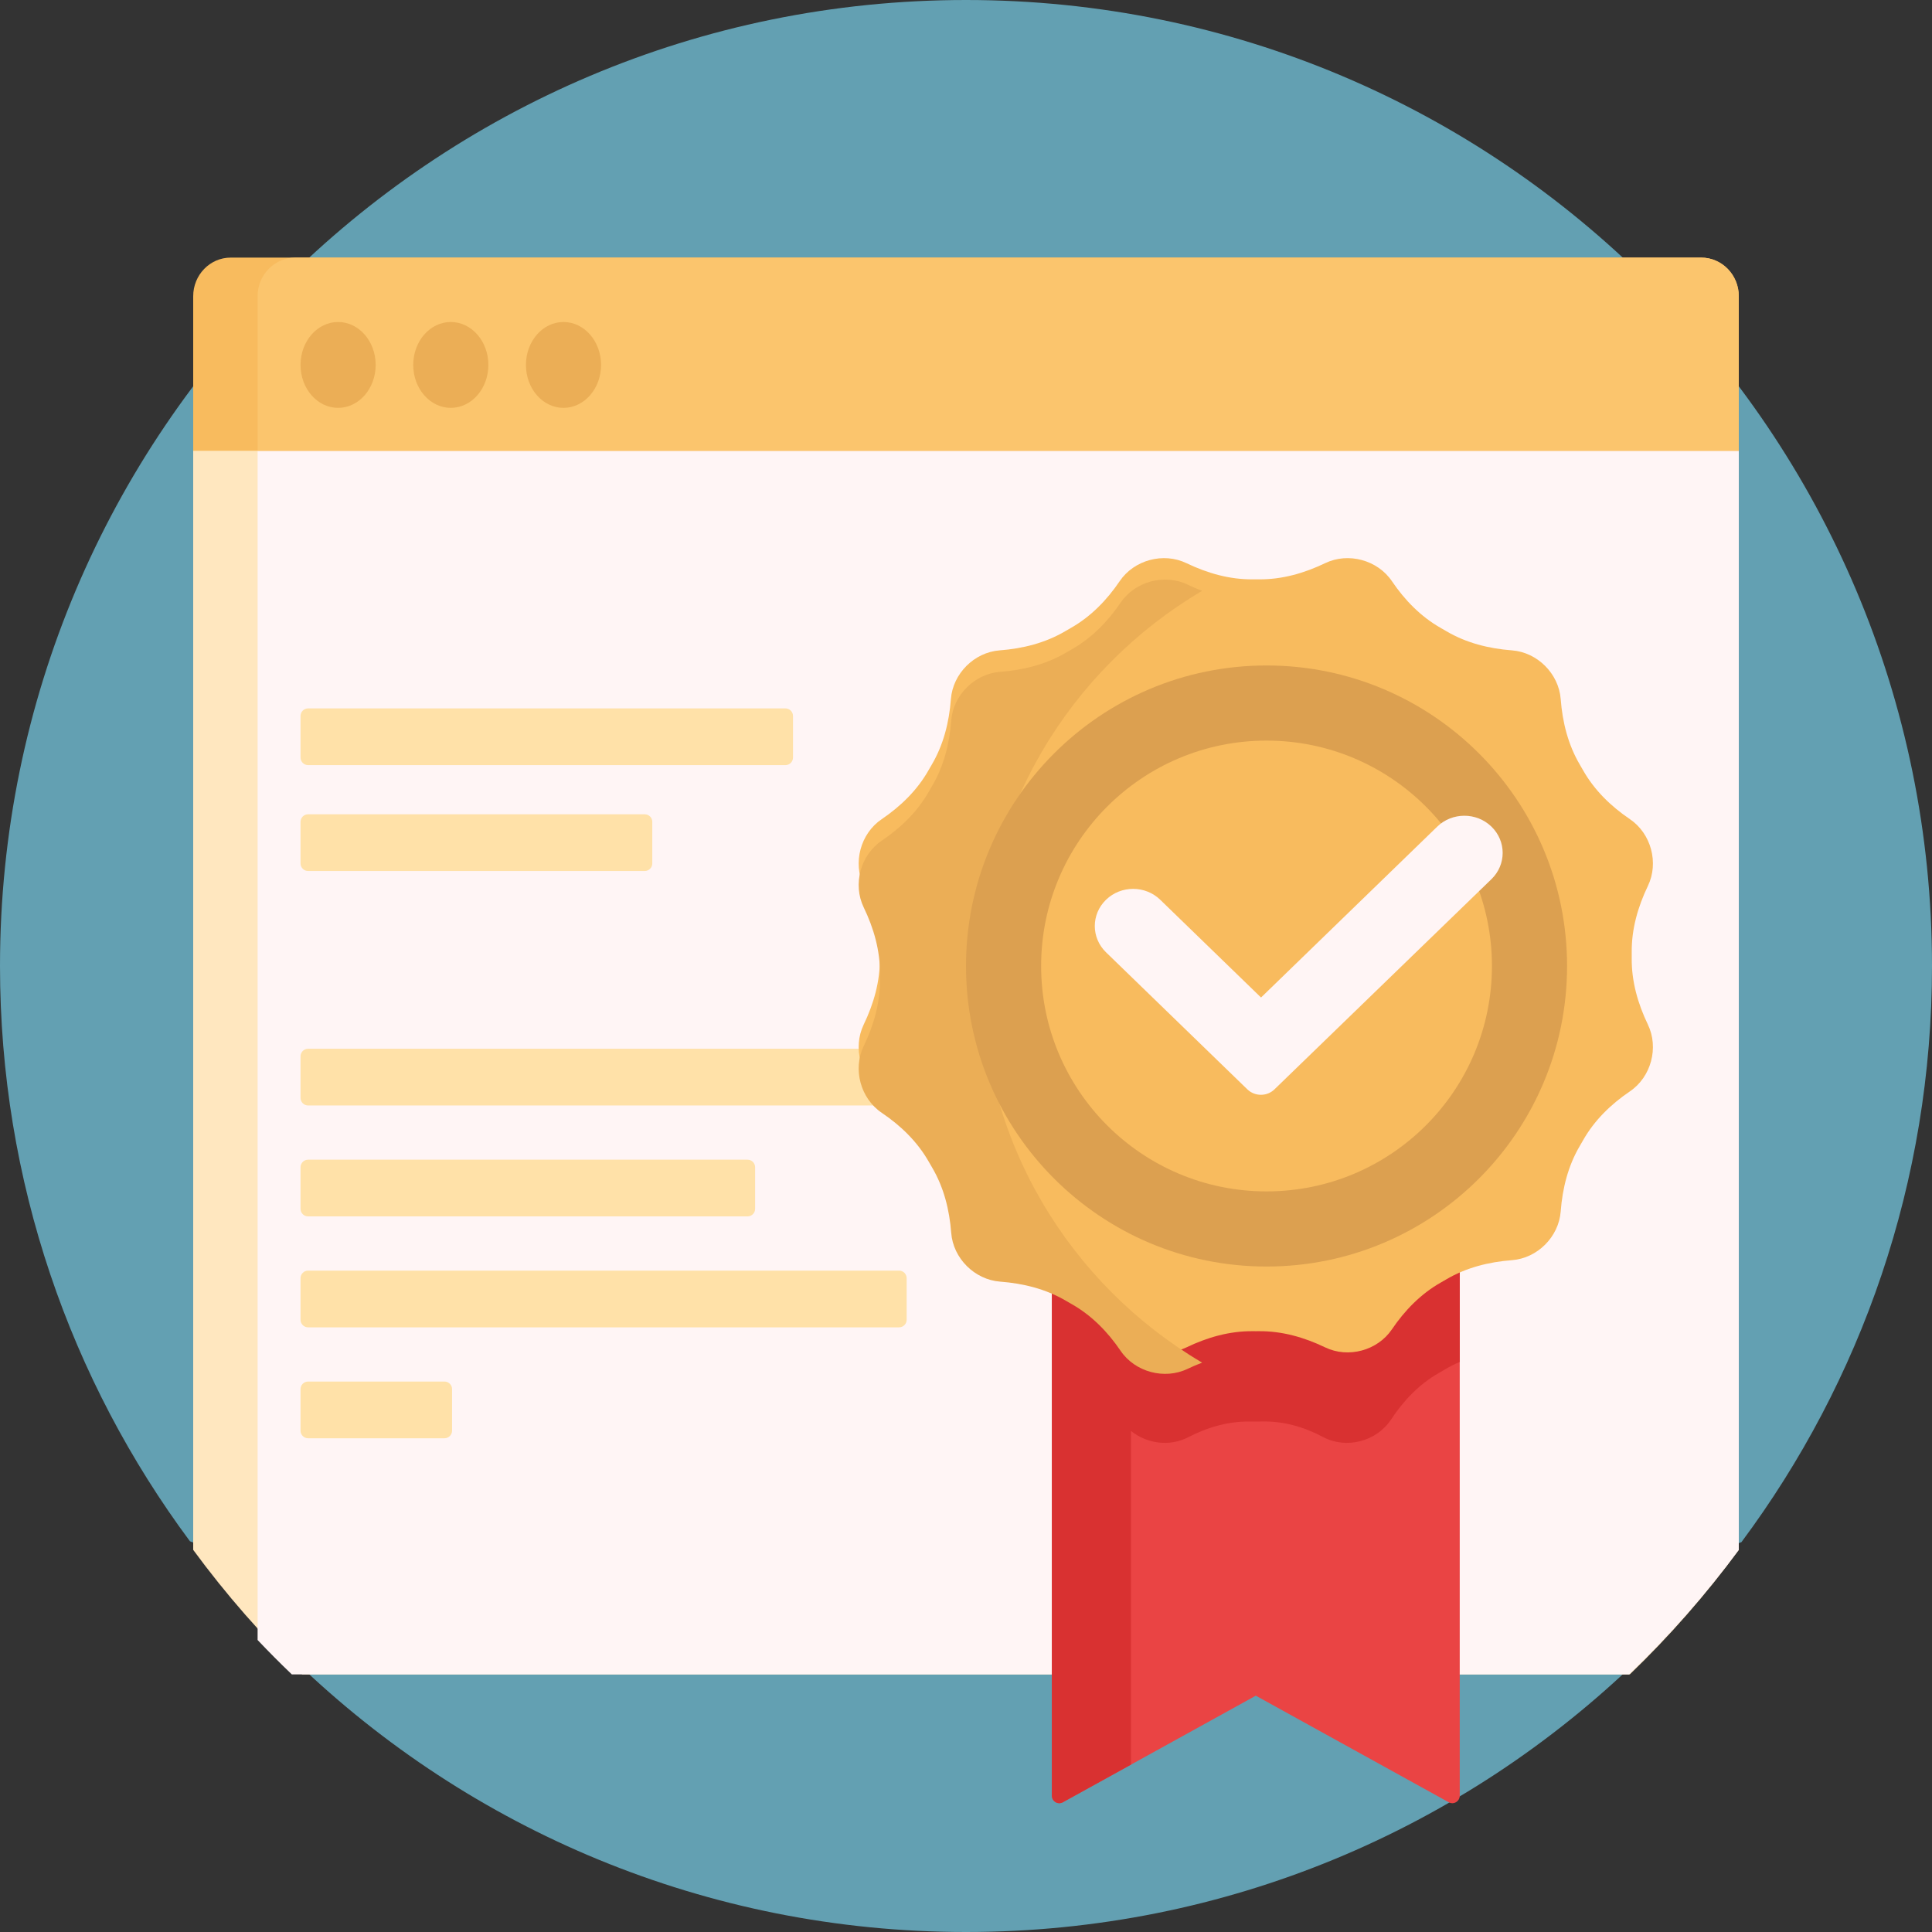
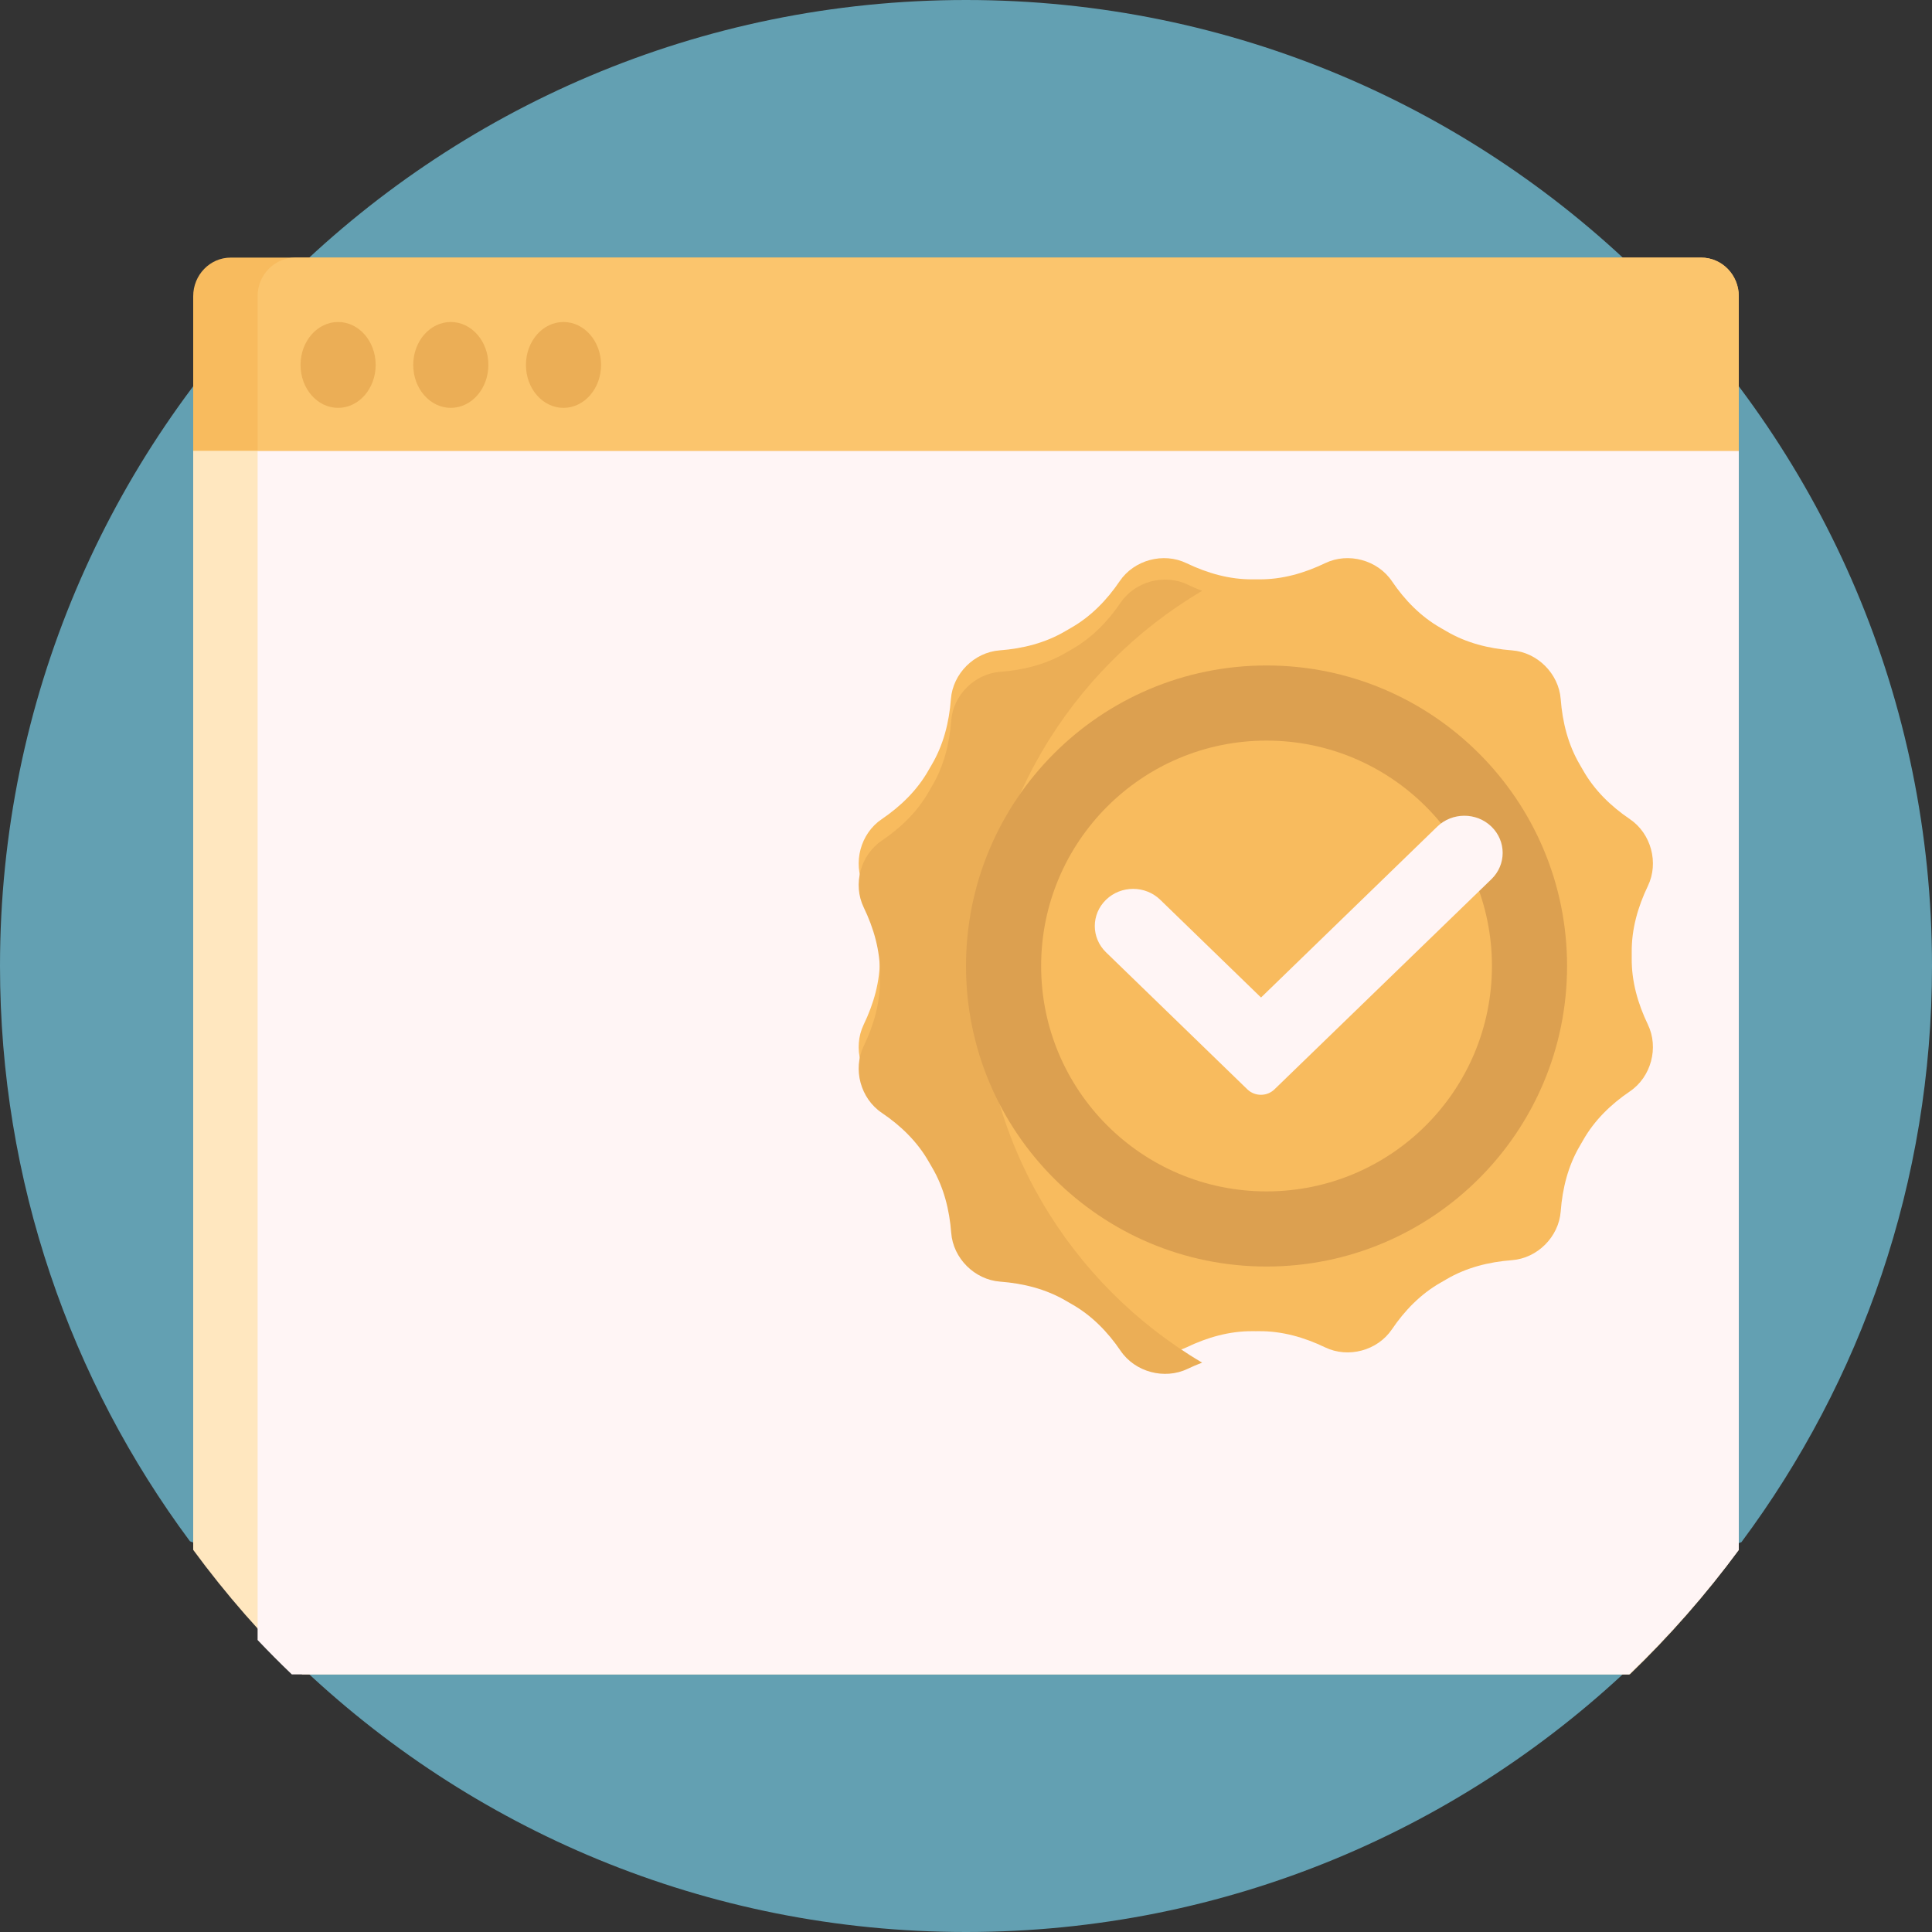
<svg xmlns="http://www.w3.org/2000/svg" width="144px" height="144px" viewBox="0 0 144 144" version="1.1">
  <rect x="0" y="0" width="144" height="144" fill="#333333" stroke="none" />
  <title>icon_teachers</title>
  <desc>Created with Sketch.</desc>
  <g id="icon_teachers" stroke="none" stroke-width="1" fill="none" fill-rule="evenodd">
    <g id="education" fill-rule="nonzero">
      <path d="M122.072,123.732 C109.114,136.277 91.46,144 72,144 C52.626,144 35.041,136.345 22.099,123.899 C21.198,119.694 18.15,116.286 14.158,114.878 C5.264,102.9 0,88.065 0,72 C0,32.235 32.235,0 72,0 C111.765,0 144,32.235 144,72 C144,88.093 138.719,102.952 129.797,114.941 C125.944,116.367 123.003,119.666 122.072,123.732 Z" id="Path" fill="#63A0B2" />
      <path d="M129.6,115.518 C127.157,118.842 124.439,121.948 121.475,124.8 L22.525,124.8 C19.561,121.949 16.843,118.842 14.4,115.518 L14.4,32 L129.6,32 L129.6,115.518 Z" id="Path" fill="#FFE7BF" />
      <path d="M129.6,115.518 C127.14,118.842 124.402,121.948 121.417,124.8 L21.751,124.8 C20.879,123.967 20.029,123.112 19.2,122.236 L19.2,32 L129.6,32 L129.6,115.518 Z" id="Path" fill="#FFF5F5" />
      <path d="M129.6,33.6 L14.4,33.6 L14.4,22.08 C14.4,20.489 15.652,19.2 17.196,19.2 L126.804,19.2 C128.348,19.2 129.6,20.489 129.6,22.08 L129.6,33.6 Z" id="Path" fill="#F8BB5E" />
      <path d="M129.6,33.6 L19.2,33.6 L19.2,22.08 C19.2,20.489 20.461,19.2 22.016,19.2 L126.784,19.2 C128.339,19.2 129.6,20.489 129.6,22.08 L129.6,33.6 Z" id="Path" fill="#FBC56D" />
      <path d="M28,27.2 C28,28.967 26.746,30.4 25.2,30.4 C23.654,30.4 22.4,28.967 22.4,27.2 C22.4,25.433 23.654,24 25.2,24 C26.746,24 28,25.433 28,27.2 Z M33.6,24 C32.054,24 30.8,25.433 30.8,27.2 C30.8,28.967 32.054,30.4 33.6,30.4 C35.146,30.4 36.4,28.967 36.4,27.2 C36.4,25.433 35.146,24 33.6,24 Z M42,24 C40.454,24 39.2,25.433 39.2,27.2 C39.2,28.967 40.454,30.4 42,30.4 C43.546,30.4 44.8,28.967 44.8,27.2 C44.8,25.433 43.546,24 42,24 Z" id="Shape" fill="#EBAE56" />
-       <path d="M22.4,56.464 L22.4,53.364 C22.4,53.052 22.653,52.8 22.965,52.8 L58.541,52.8 C58.853,52.8 59.106,53.052 59.106,53.364 L59.106,56.464 C59.106,56.775 58.853,57.028 58.541,57.028 L22.965,57.028 C22.653,57.028 22.4,56.775 22.4,56.464 Z M22.965,64.92 L48.054,64.92 C48.365,64.92 48.618,64.668 48.618,64.356 L48.618,61.256 C48.618,60.944 48.365,60.692 48.054,60.692 L22.965,60.692 C22.653,60.692 22.4,60.944 22.4,61.256 L22.4,64.356 C22.4,64.668 22.653,64.92 22.965,64.92 Z M69.835,78.168 L22.965,78.168 C22.653,78.168 22.4,78.42 22.4,78.732 L22.4,81.832 C22.4,82.143 22.653,82.396 22.965,82.396 L69.835,82.396 C70.147,82.396 70.4,82.143 70.4,81.832 L70.4,78.732 C70.4,78.42 70.147,78.168 69.835,78.168 Z M22.965,90.664 L55.718,90.664 C56.029,90.664 56.282,90.412 56.282,90.1 L56.282,87 C56.282,86.688 56.029,86.436 55.718,86.436 L22.965,86.436 C22.653,86.436 22.4,86.688 22.4,87 L22.4,90.1 C22.4,90.412 22.653,90.664 22.965,90.664 Z M67.012,94.704 L22.965,94.704 C22.653,94.704 22.4,94.956 22.4,95.268 L22.4,98.368 C22.4,98.68 22.653,98.932 22.965,98.932 L67.012,98.932 C67.323,98.932 67.576,98.68 67.576,98.368 L67.576,95.268 C67.576,94.956 67.323,94.704 67.012,94.704 Z M33.129,102.972 L22.965,102.972 C22.653,102.972 22.4,103.224 22.4,103.536 L22.4,106.636 C22.4,106.947 22.653,107.2 22.965,107.2 L33.129,107.2 C33.441,107.2 33.694,106.947 33.694,106.636 L33.694,103.536 C33.694,103.224 33.441,102.972 33.129,102.972 Z" id="Shape" fill="#FFE1A8" />
-       <path d="M108.8,133.839 C108.8,134.264 108.351,134.534 107.983,134.331 L93.6,126.386 L79.217,134.331 C78.849,134.534 78.4,134.264 78.4,133.839 L78.4,92.8 L108.8,92.8 L108.8,133.839 Z" id="Path" fill="#EA4444" />
-       <path d="M108.8,92.8 L108.8,101.51 C108.424,101.671 108.056,101.856 107.7,102.069 C107.54,102.165 107.379,102.258 107.218,102.35 C105.771,103.176 104.608,104.4 103.685,105.798 C102.601,107.442 100.343,108.031 98.61,107.106 C97.213,106.36 95.68,105.919 94.101,105.95 C93.935,105.954 93.768,105.955 93.6,105.955 C93.461,105.955 93.323,105.954 93.185,105.952 C91.564,105.926 89.992,106.381 88.549,107.128 C87.17,107.841 85.474,107.606 84.298,106.654 L84.298,131.525 L79.217,134.331 C78.849,134.534 78.4,134.264 78.4,133.839 L78.4,101.51 L78.4,92.8 L84.297,92.8 L108.8,92.8 Z" id="Path" fill="#D93131" />
      <path d="M121.482,81.345 C120.066,82.304 118.838,83.5 117.994,84.987 C117.915,85.126 117.836,85.264 117.755,85.401 C116.876,86.89 116.457,88.568 116.326,90.291 C116.181,92.189 114.589,93.782 112.69,93.926 C110.967,94.057 109.289,94.477 107.801,95.355 C107.663,95.436 107.525,95.516 107.386,95.595 C105.899,96.438 104.703,97.667 103.744,99.083 C102.673,100.666 100.489,101.254 98.767,100.425 C97.213,99.678 95.555,99.203 93.83,99.219 C93.754,99.219 93.677,99.22 93.6,99.22 C93.523,99.22 93.446,99.22 93.369,99.219 C91.645,99.203 89.986,99.678 88.432,100.425 C86.711,101.254 84.527,100.666 83.455,99.083 C82.496,97.667 81.3,96.438 79.813,95.595 C79.674,95.516 79.536,95.436 79.399,95.355 C77.91,94.477 76.232,94.057 74.509,93.926 C72.61,93.782 71.018,92.189 70.874,90.291 C70.743,88.568 70.323,86.89 69.445,85.401 C69.364,85.264 69.284,85.126 69.205,84.987 C68.362,83.499 67.134,82.304 65.718,81.345 C64.135,80.273 63.546,78.089 64.375,76.367 C65.122,74.813 65.597,73.155 65.581,71.431 C65.581,71.354 65.58,71.277 65.58,71.2 C65.58,71.123 65.58,71.046 65.581,70.969 C65.597,69.245 65.122,67.587 64.375,66.032 C63.546,64.311 64.135,62.126 65.718,61.055 C67.134,60.096 68.362,58.901 69.205,57.413 C69.284,57.274 69.364,57.136 69.445,56.999 C70.323,55.51 70.743,53.832 70.874,52.109 C71.018,50.211 72.61,48.618 74.509,48.474 C76.232,48.343 77.91,47.923 79.399,47.045 C79.536,46.964 79.674,46.884 79.813,46.805 C81.3,45.962 82.496,44.733 83.455,43.317 C84.527,41.734 86.711,41.146 88.433,41.975 C89.986,42.722 91.645,43.197 93.369,43.181 C93.446,43.181 93.523,43.18 93.6,43.18 C93.677,43.18 93.754,43.18 93.831,43.181 C95.555,43.197 97.213,42.722 98.767,41.975 C100.489,41.146 102.673,41.735 103.745,43.317 C104.704,44.733 105.899,45.962 107.387,46.805 C107.526,46.884 107.663,46.964 107.801,47.045 C109.289,47.923 110.967,48.343 112.691,48.474 C114.589,48.618 116.181,50.211 116.326,52.109 C116.457,53.832 116.877,55.51 117.755,56.999 C117.836,57.136 117.916,57.274 117.994,57.413 C118.838,58.9 120.066,60.096 121.483,61.055 C123.066,62.127 123.654,64.311 122.825,66.032 C122.078,67.586 121.603,69.245 121.619,70.969 C121.619,71.046 121.62,71.123 121.62,71.2 C121.62,71.277 121.62,71.354 121.619,71.431 C121.603,73.155 122.078,74.813 122.825,76.367 C123.653,78.089 123.065,80.273 121.482,81.345 Z" id="Path" fill="#F8BB5E" />
      <path d="M89.599,101.563 C89.234,101.702 88.874,101.855 88.519,102.025 C86.791,102.854 84.6,102.265 83.524,100.683 C82.562,99.267 81.362,98.038 79.869,97.195 C79.729,97.116 79.591,97.036 79.453,96.955 C77.959,96.077 76.275,95.657 74.546,95.526 C72.641,95.382 71.043,93.789 70.898,91.891 C70.767,90.168 70.345,88.49 69.464,87.001 C69.383,86.864 69.303,86.726 69.224,86.587 C68.377,85.099 67.145,83.904 65.724,82.945 C64.135,81.873 63.545,79.689 64.376,77.967 C65.126,76.413 65.602,74.755 65.587,73.031 C65.586,72.954 65.586,72.877 65.586,72.8 C65.586,72.723 65.586,72.646 65.587,72.569 C65.602,70.845 65.126,69.187 64.376,67.633 C63.545,65.911 64.135,63.726 65.724,62.655 C67.145,61.696 68.377,60.5 69.224,59.013 C69.303,58.874 69.383,58.736 69.464,58.599 C70.346,57.11 70.767,55.432 70.898,53.709 C71.043,51.811 72.641,50.218 74.547,50.074 C76.276,49.943 77.96,49.523 79.454,48.645 C79.591,48.564 79.73,48.484 79.869,48.405 C81.362,47.562 82.562,46.333 83.524,44.917 C84.6,43.334 86.792,42.746 88.52,43.575 C88.874,43.745 89.235,43.898 89.6,44.038 C79.741,49.853 73.128,60.556 73.128,72.8 C73.128,85.044 79.741,95.747 89.599,101.563 Z" id="Path" fill="#EBAE56" />
      <path d="M94.4,49.6 C82.029,49.6 72,59.629 72,72 C72,84.371 82.029,94.4 94.4,94.4 C106.771,94.4 116.8,84.371 116.8,72 C116.8,59.629 106.771,49.6 94.4,49.6 Z M94.4,88.8 C85.122,88.8 77.6,81.278 77.6,72 C77.6,62.722 85.122,55.2 94.4,55.2 C103.678,55.2 111.2,62.722 111.2,72 C111.2,81.278 103.679,88.8 94.4,88.8 Z" id="Shape" fill="#DCA050" />
      <path d="M111.163,65.528 L94.99,81.195 C94.432,81.735 93.528,81.735 92.97,81.194 L82.436,70.979 C81.321,69.898 81.321,68.144 82.436,67.063 L82.437,67.062 C83.552,65.981 85.361,65.981 86.476,67.062 L93.99,74.349 L107.124,61.611 C108.24,60.53 110.048,60.53 111.163,61.611 L111.163,61.611 C112.279,62.693 112.279,64.447 111.163,65.528 Z" id="Path" fill="#FFF5F5" />
    </g>
  </g>
</svg>